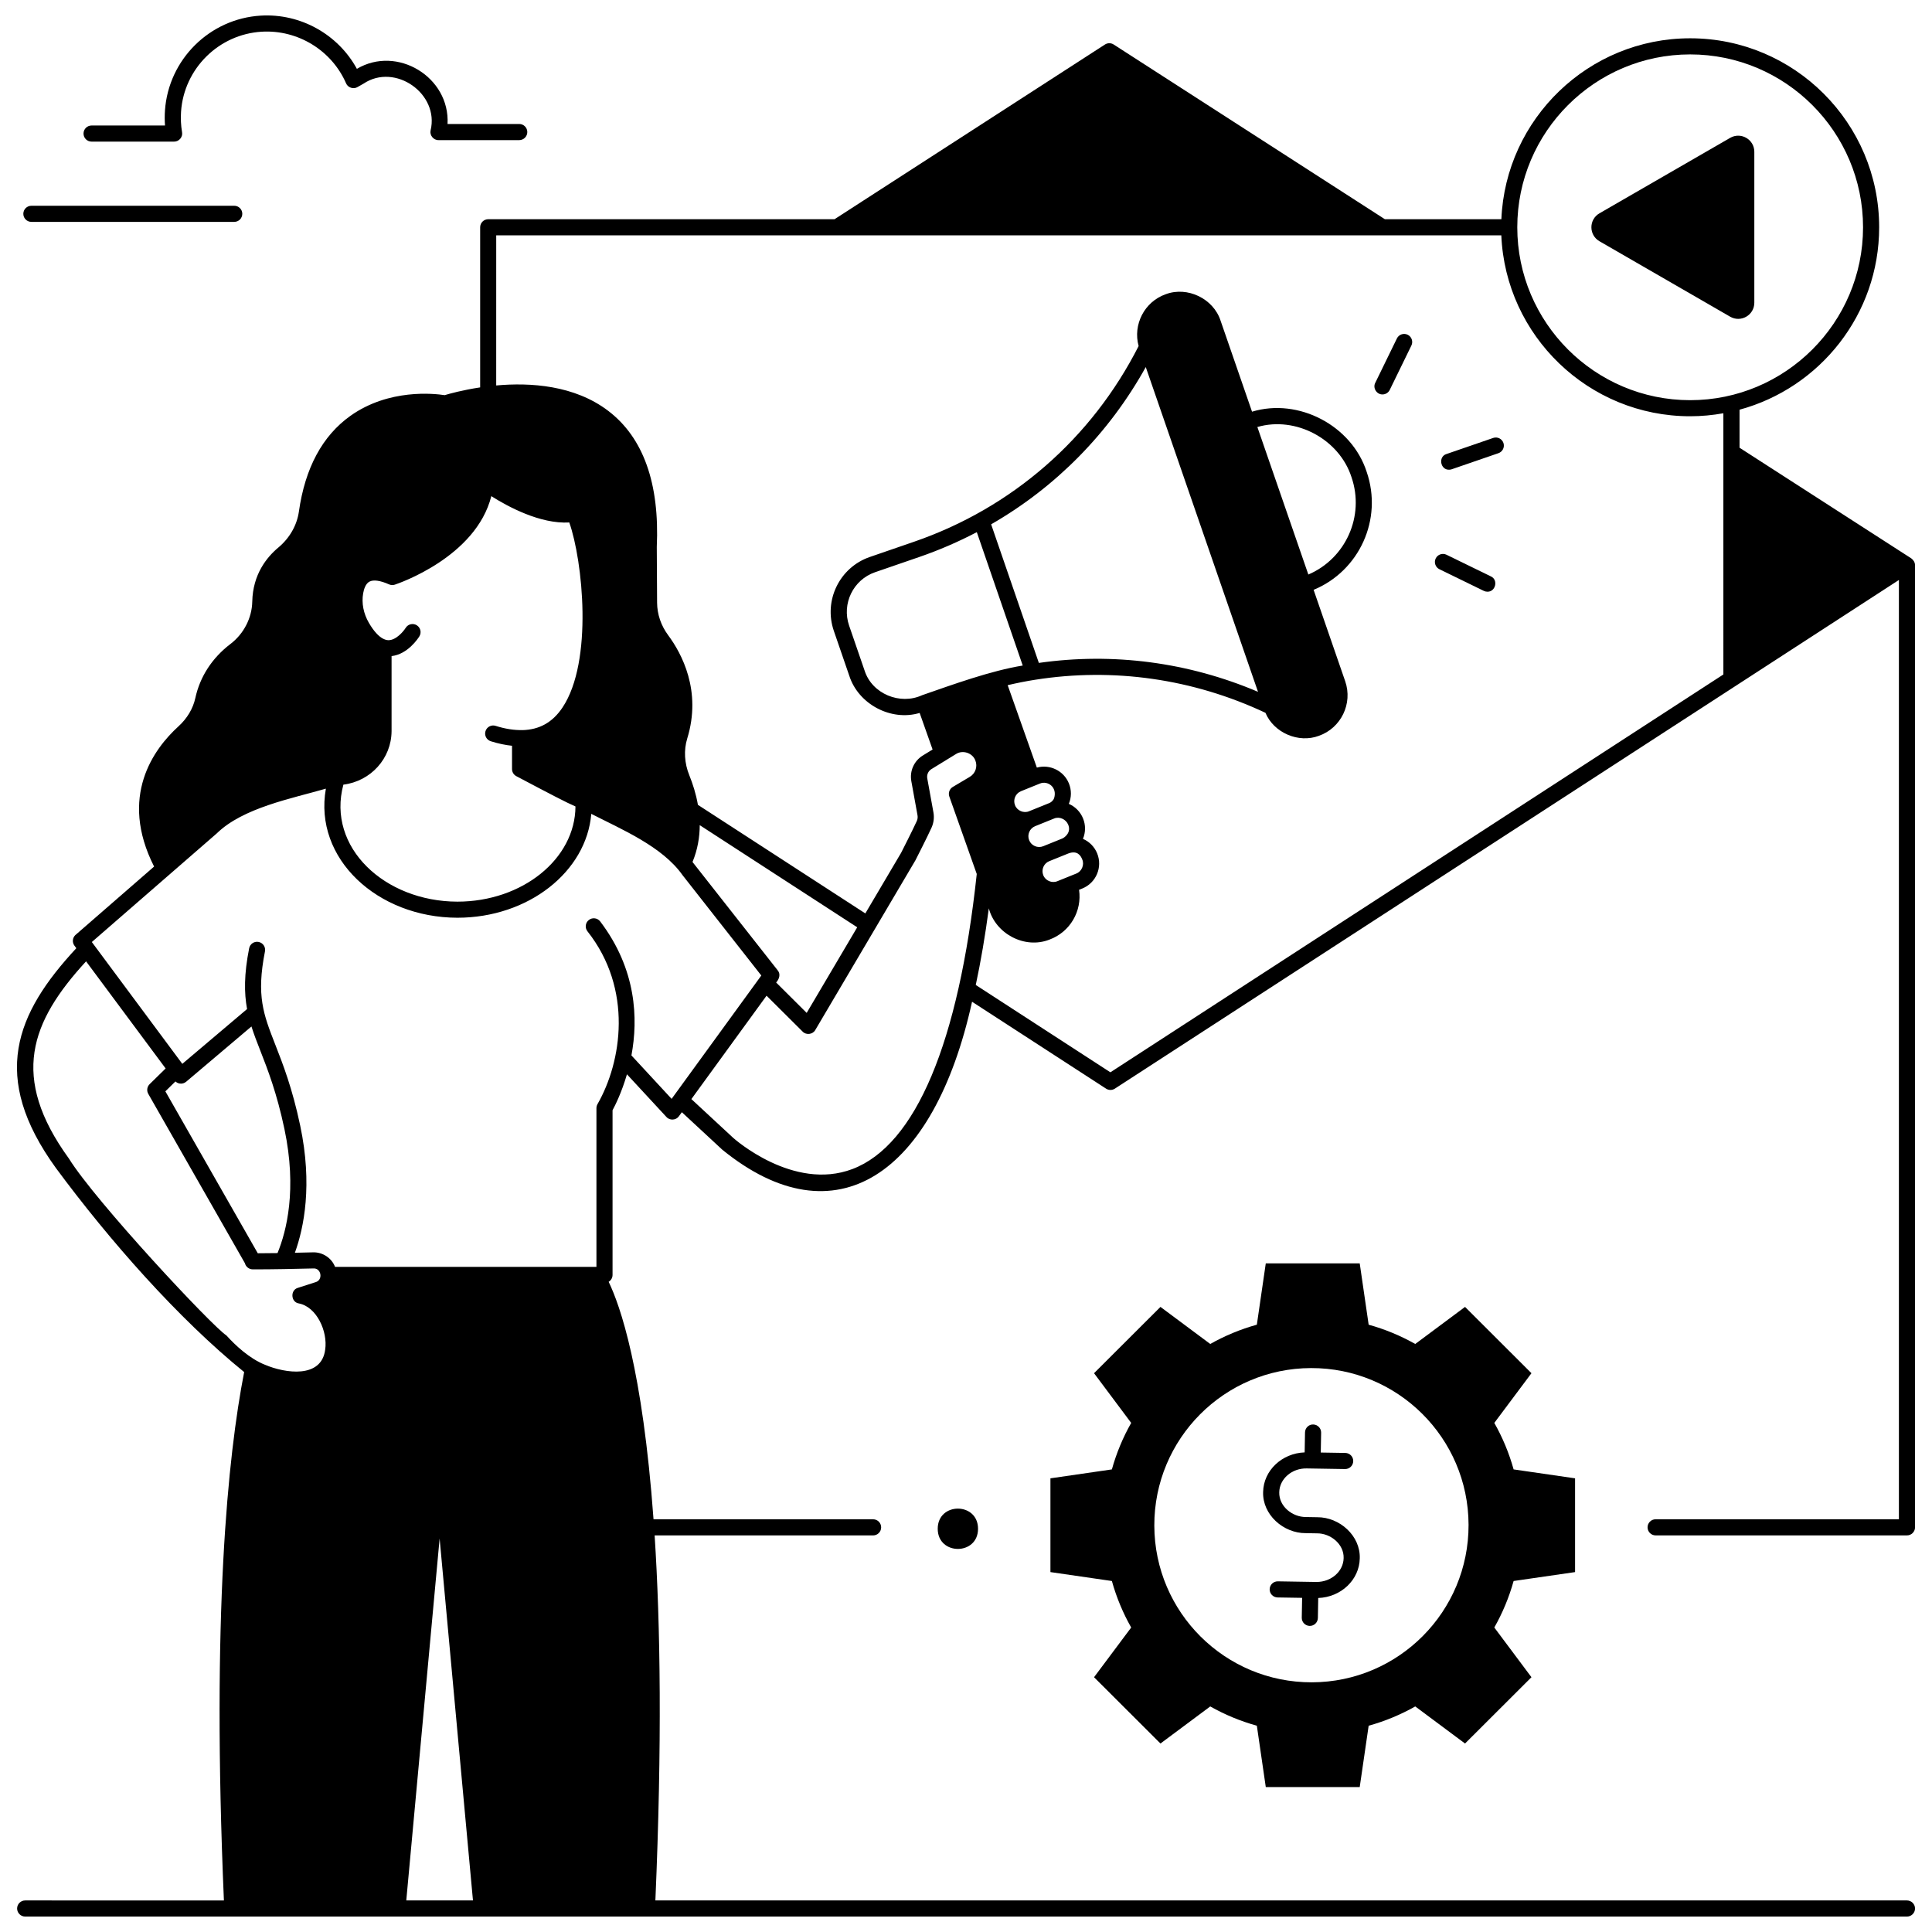
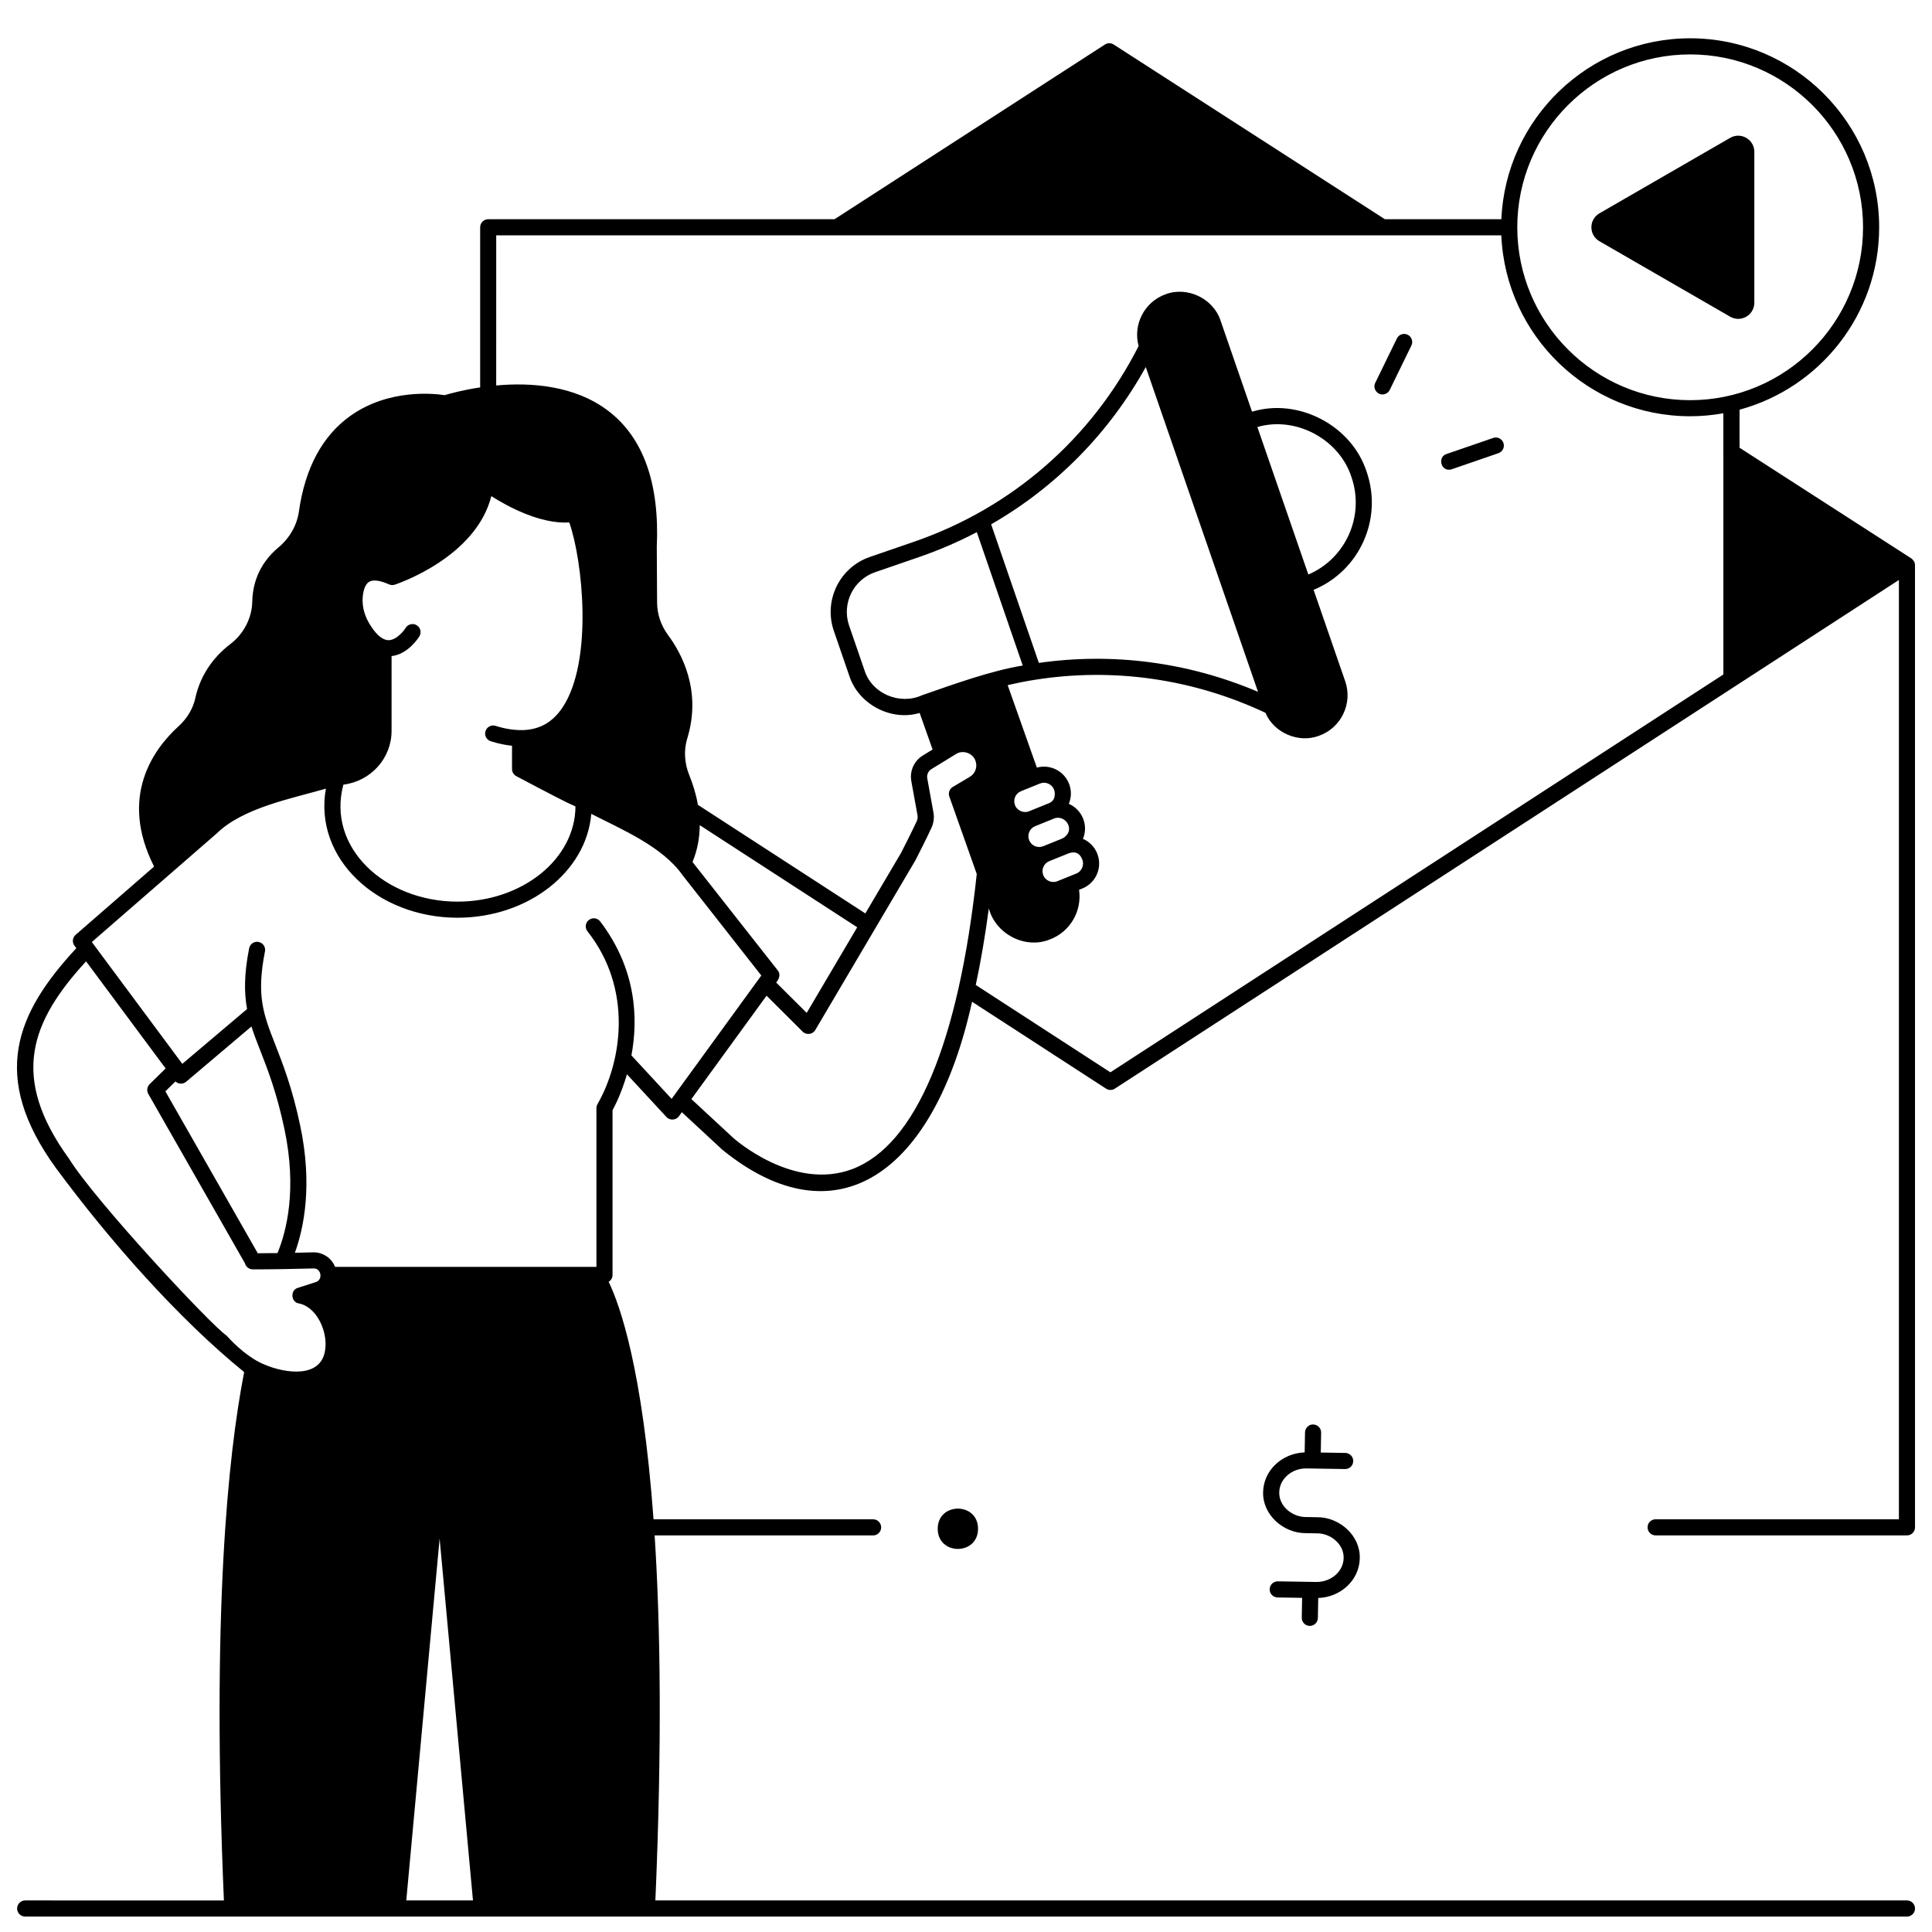
<svg xmlns="http://www.w3.org/2000/svg" width="800px" height="800px" version="1.1" viewBox="144 144 512 512">
  <defs>
    <clipPath id="b">
      <path d="m166 148.09h118v33.906h-118z" />
    </clipPath>
    <clipPath id="a">
      <path d="m148.09 154h503.81v497.9h-503.81z" />
    </clipPath>
  </defs>
  <path d="m539.71 260.06-12.379 4.262c-2.258 0.703-1.625 4.231 0.695 4.156 0.23 0 0.465-0.039 0.695-0.117l12.379-4.262c1.113-0.383 1.707-1.598 1.324-2.715-0.383-1.113-1.602-1.707-2.715-1.324z" />
  <path d="m517.05 232.71c-1.062-0.52-2.34-0.074-2.856 0.984l-5.738 11.766c-0.711 1.371 0.387 3.106 1.918 3.07 0.789 0 1.551-0.441 1.922-1.199l5.738-11.766c0.516-1.059 0.074-2.336-0.984-2.856z" />
-   <path d="m539.1 296.75-11.766-5.738c-1.062-0.52-2.34-0.074-2.856 0.984s-0.074 2.34 0.984 2.856l11.766 5.738c0.301 0.148 0.621 0.215 0.934 0.215 2.176 0.082 2.965-3.148 0.938-4.055z" />
  <path d="m403.19 549.14c0 7.121-10.684 7.121-10.684 0s10.684-7.121 10.684 0" />
  <path d="m567.87 207.93 34.637 19.996c2.848 1.645 6.406-0.41 6.406-3.699v-39.992c0-3.289-3.559-5.344-6.406-3.699l-34.637 19.996c-2.844 1.645-2.844 5.754 0 7.398z" />
  <g clip-path="url(#b)">
-     <path d="m168.27 181.53h21.871c1.285 0.031 2.352-1.23 2.106-2.492-0.305-1.793-0.391-3.633-0.266-5.481 0.793-11.379 9.984-20.477 21.379-21.156 9.543-0.562 18.535 4.926 22.352 13.68 0.465 1.141 1.953 1.633 3.012 1.004l1.633-0.93c8.332-5.559 20.109 2.66 17.754 12.414-0.293 1.277 0.781 2.594 2.09 2.562h21.402c1.18 0 2.137-0.957 2.137-2.137 0-1.18-0.957-2.137-2.137-2.137l-19 0.012c0.684-12.426-13.352-20.953-24.023-14.625-4.984-9.141-14.945-14.738-25.477-14.105-13.527 0.809-24.441 11.609-25.383 25.121-0.094 1.336-0.09 2.672 0.008 3.996l-19.457 0.004c-1.18 0-2.137 0.957-2.137 2.137 0 1.176 0.957 2.133 2.137 2.133z" />
-   </g>
-   <path d="m152.32 202.8h53.754c1.18 0 2.137-0.957 2.137-2.137 0-1.18-0.957-2.137-2.137-2.137l-53.754 0.004c-1.18 0-2.137 0.957-2.137 2.137 0 1.176 0.957 2.133 2.137 2.133z" />
-   <path d="m561.41 560.62v-24.848l-16.285-2.363c-1.211-4.348-2.938-8.48-5.117-12.324l9.844-13.172-17.602-17.57-13.195 9.824c-3.852-2.176-7.992-3.902-12.348-5.109l-2.367-16.258h-24.895l-2.367 16.258c-4.356 1.207-8.496 2.934-12.348 5.109l-13.195-9.824-17.602 17.57 9.844 13.172c-2.18 3.844-3.906 7.977-5.117 12.324l-16.285 2.363v24.848l16.285 2.363c1.211 4.348 2.938 8.48 5.117 12.324l-9.844 13.172 17.602 17.57 13.195-9.824c3.852 2.176 7.992 3.898 12.348 5.109l2.367 16.258h24.895l2.367-16.258c4.356-1.207 8.496-2.934 12.348-5.109l13.195 9.824 17.602-17.57-9.844-13.172c2.18-3.844 3.906-7.977 5.117-12.324zm-69.746 29.211c-22.996 0.066-41.691-18.523-41.758-41.52s18.523-41.691 41.52-41.758c22.996-0.066 41.691 18.523 41.758 41.52 0.066 23-18.523 41.695-41.52 41.758z" />
+     </g>
  <path d="m493.08 546.08-2.992-0.051c-3.641 0.012-7.176-2.867-7.074-6.555 0.062-3.555 3.352-6.422 7.305-6.324l10.133 0.164h0.035c1.164 0 2.113-0.934 2.133-2.102 0.02-1.18-0.922-2.148-2.102-2.168l-6.5-0.105 0.094-5.262c0.02-1.18-0.918-2.152-2.098-2.172-1.176-0.047-2.152 0.918-2.172 2.098l-0.094 5.297c-6.027 0.211-10.906 4.797-11.008 10.5-0.199 5.992 5.34 10.918 11.273 10.902l2.992 0.051c3.633-0.027 7.184 2.875 7.074 6.555-0.062 3.512-3.266 6.328-7.172 6.328h-0.133l-10.133-0.164h-0.035c-1.164 0-2.113 0.934-2.133 2.102-0.02 1.18 0.922 2.148 2.102 2.168l6.5 0.105-0.094 5.262c-0.02 1.18 0.918 2.152 2.098 2.172h0.039c1.16 0 2.113-0.93 2.133-2.098l0.094-5.297c6.027-0.211 10.906-4.797 11.008-10.5 0.207-5.988-5.344-10.945-11.273-10.906z" />
  <g clip-path="url(#a)">
    <path d="m650.52 291.98-45.523-29.328v-10.078c21.289-5.769 37-25.25 37-48.34 0-27.617-22.469-50.086-50.086-50.086-26.902 0-48.91 21.32-50.031 47.949h-30.871l-71.871-46.301c-0.707-0.453-1.609-0.453-2.316 0.004l-71.66 46.297h-91.777c-1.18 0-2.137 0.957-2.137 2.137v42.43c-4.637 0.699-8.117 1.668-9.41 2.059-2.746-0.426-14.797-1.758-24.969 5.477-7.422 5.281-12.02 13.812-13.656 25.359-0.52 3.656-2.461 7.051-5.469 9.562-3.062 2.555-6.746 7.113-6.891 14.312-0.09 4.34-2.25 8.539-5.785 11.23-4.844 3.691-8.062 8.641-9.301 14.316-0.613 2.812-2.164 5.414-4.481 7.523-6.539 5.949-15.859 18.574-6.449 37.148-20.836 18.113-20.844 18.125-20.902 18.184-0.75 0.75-0.836 1.934-0.203 2.781l0.496 0.668c-16.117 17.344-22.949 34.066-5.406 58.262 14.18 19.199 32.523 39.996 49.883 54.066-4.344 22.281-8.625 64.371-5.367 140.03l-52.664-0.004c-1.18 0-2.137 0.957-2.137 2.137 0 1.18 0.957 2.137 2.137 2.137h498.69c1.18 0 2.137-0.957 2.137-2.137 0-1.18-0.957-2.137-2.137-2.137h-331.68c1.785-41.469 1.34-72.949-0.199-96.734h57.895c1.18 0 2.137-0.957 2.137-2.137 0-1.18-0.957-2.137-2.137-2.137h-58.188c-2.898-39.734-8.867-56.68-11.891-62.938 0.617-0.375 1.031-1.047 1.031-1.82v-43.648c0.695-1.277 2.418-4.711 3.816-9.523l10.473 11.32c0.867 0.98 2.551 0.879 3.293-0.195l0.785-1.078 10.727 9.945c29.988 24.375 56.043 6.742 66.18-39.219l32.949 21.367 2.566 1.664c0.352 0.23 0.758 0.344 1.164 0.344s0.809-0.113 1.164-0.344l207.78-134.8v248.92h-64.469c-1.18 0-2.137 0.957-2.137 2.137 0 1.18 0.957 2.137 2.137 2.137h66.605c1.18 0 2.137-0.957 2.137-2.137l-0.008-254.98v-0.004c0.004-0.723-0.398-1.387-0.977-1.793zm-58.609-133.56c25.262 0 45.816 20.555 45.816 45.816s-20.555 45.816-45.816 45.816c-25.262 0-45.816-20.555-45.816-45.816s20.555-45.816 45.816-45.816zm-356.91 193.52c7.266-0.922 12.723-6.934 12.77-14.18v-19.887c4.301-0.488 7.051-4.723 7.367-5.234 0.621-1.004 0.312-2.32-0.691-2.941-1.004-0.621-2.316-0.312-2.938 0.691-0.527 0.852-2.488 3.266-4.551 3.266h-0.035c-0.461-0.008-0.91-0.148-1.344-0.371v0.008c-1.246-0.621-2.555-2.059-3.816-4.227-1.438-2.461-1.977-5.242-1.52-7.832 0.195-1.113 0.645-2.551 1.664-3.094 1.059-0.562 2.856-0.312 5.191 0.727 0.488 0.215 1.035 0.246 1.539 0.074 0.93-0.309 21.48-7.289 25.57-23.453 4.336 2.742 12.941 7.426 20.66 6.973 3.562 10.117 6.371 36.785-1.789 49.027-2.637 3.957-6.133 5.891-10.633 6.004 0.004-0.004 0.004-0.008 0.004-0.012-2.141 0.051-4.492-0.293-7.106-1.117-1.129-0.359-2.324 0.27-2.68 1.395s0.27 2.324 1.395 2.68c2.035 0.645 3.902 1.016 5.633 1.199v6.168c0 0.793 0.438 1.52 1.137 1.887 8.961 4.738 13.344 7.027 15.676 8.027-0.07 13.922-14.082 25.227-31.293 25.227-19.242-0.031-34.676-14.387-30.211-31.004zm-31.004 145.96c-3.766-2.394-34.727-35.562-41.727-46.863-15.703-21.656-10.148-36.27 4.539-52.27l21.086 28.387-4.238 4.156c-0.691 0.68-0.84 1.742-0.359 2.582l25.613 44.883c0.223 0.93 1.105 1.621 2.059 1.617 4.664 0.031 12.094-0.137 16.105-0.238 2.078-0.121 2.582 3.031 0.605 3.617l-4.738 1.523c-2.066 0.594-1.871 3.793 0.254 4.129 4.746 0.91 7.699 7.445 6.981 12.25-0.98 7.711-10.605 6.285-15.961 4-4.102-1.617-7.922-5.223-10.219-7.773zm8.973-75.5c1.953 4.984 4.379 11.188 6.41 20.809 3.379 16.016 0.543 27.098-1.836 32.871-1.836 0.027-3.641 0.043-5.231 0.047l-24.488-42.914 2.672-2.621c0.332 0.312 0.758 0.52 1.215 0.57 0.59 0.066 1.172-0.109 1.625-0.492l17.301-14.645c0.66 2.086 1.461 4.148 2.332 6.375zm47.535 129.32 8.836 95.914h-17.672zm61.48-116.51-10.648-11.512c1.809-9.691 1.363-22.801-8.273-35.5-0.715-0.941-2.055-1.121-2.992-0.41-0.941 0.711-1.125 2.051-0.41 2.992 12.172 15.379 9.09 34.629 2.711 45.773-0.203 0.336-0.312 0.719-0.312 1.109v42.07h-69.27c-0.91-2.367-3.301-3.918-5.82-3.848-1.312 0.031-2.996 0.07-4.824 0.109 2.406-6.637 4.719-18.008 1.414-33.672-2.102-9.965-4.602-16.352-6.609-21.48-3.152-8.059-5.055-12.922-2.734-24.707 0.227-1.156-0.523-2.281-1.684-2.508-1.156-0.234-2.281 0.523-2.508 1.68-1.359 6.902-1.34 11.797-0.551 16.102l-17.16 14.523-23.98-32.285c5.254-4.566 23.156-20.133 33.09-28.77 6.965-6.82 19.883-9.254 28.938-11.875-3.301 18.516 13.66 34.172 34.852 34.207 18.773 0 34.199-12.168 35.48-27.527 8.012 4.094 18.855 8.66 24.184 16.242l20.875 26.598zm28.121-34.051s-22.344-28.438-22.582-28.723c1.363-3.297 1.902-6.606 1.914-9.762l41.734 27.066-13.391 22.688-8.094-8.055c0.805-0.879 1.262-2.199 0.418-3.215zm19.82 52.641c-15.711 5.977-31.469-8.121-31.613-8.25l-11.09-10.281 19.922-27.398 9.57 9.523c0.938 0.98 2.688 0.754 3.344-0.43 0 0 26.516-44.926 26.535-44.965 0.316-0.621 3.125-6.125 4.273-8.66 0.578-1.277 0.75-2.684 0.5-4.066l-1.633-9.004c-0.172-0.953 0.266-1.934 1.09-2.438l6.527-4.004c1.781-1.152 4.383-0.293 5.125 1.695 0.652 1.625 0.031 3.457-1.473 4.352l-4.5 2.672c-0.875 0.52-1.262 1.586-0.922 2.547l7.269 20.52c-4.805 44.785-16.188 71.816-32.926 78.188zm107.46-126.46c-18.504-7.871-38.477-10.461-58.078-7.66l-12.645-36.73c17.121-9.84 31.242-24.137 40.977-41.672zm-0.172-70.176c10.16-2.953 21.695 3.188 24.945 13.285 3.559 10.34-1.551 21.582-11.434 25.809zm-62.18 63.211c-8.496 1.387-18.457 5.012-26.68 7.867-5.824 2.68-13.254-0.355-15.227-6.531l-4.102-11.922c-2-5.805 1.09-12.152 6.879-14.145l11.691-4.027c5.297-1.824 10.395-4.035 15.27-6.59zm185.68 2.367-162.45 105.43-35.676-23.145c1.336-6.242 2.492-13.004 3.461-20.305 1.762 6.746 9.516 10.855 16.043 8.293 5.512-2.019 8.691-7.578 7.871-13.207l0.863-0.348c3.648-1.473 5.414-5.641 3.941-9.289-0.707-1.746-2.047-3.117-3.773-3.867 0.723-1.742 0.734-3.656 0.027-5.406-0.707-1.746-2.047-3.117-3.773-3.867 0.723-1.742 0.734-3.656 0.027-5.406-1.367-3.387-5.062-5.148-8.5-4.203l-7.731-21.844c2.453-0.57 4.91-1.07 7.383-1.449 20.598-3.238 41.684-0.27 60.926 8.773 2.231 5.305 8.773 8.129 14.168 6.098 5.887-2.074 9.012-8.559 6.973-14.453l-8.375-24.23c12.105-5 18.391-18.691 14.066-31.258-3.949-12.281-18.062-19.691-30.383-15.957l-8.336-24.117c-1.887-5.844-8.785-9.172-14.535-7.012-5.648 1.988-8.742 8.039-7.184 13.734-12.453 24.512-33.562 42.922-59.555 51.875l-11.691 4.027c-8.02 2.762-12.289 11.543-9.527 19.574l4.102 11.922c2.422 7.531 11.07 12.109 18.641 9.832l3.43 9.691-2.57 1.574c-2.352 1.441-3.555 4.129-3.062 6.84l1.633 9.004c0.094 0.523 0.031 1.059-0.188 1.539-1.074 2.367-3.785 7.688-4.16 8.426l-9.477 16.055-44.367-28.773c-0.508-2.918-1.367-5.59-2.285-7.848-1.301-3.199-1.496-6.656-0.547-9.734 3.891-12.633-1.488-22.559-5.039-27.352-1.91-2.578-2.93-5.566-2.949-8.641l-0.082-14.758c0.77-16.848-3.559-28.984-12.855-36.07-8.938-6.812-20.625-7.559-29.699-6.738l0.004-39.789h266.36c1.125 26.629 23.133 47.949 50.031 47.949 3.008 0 5.949-0.281 8.816-0.793zm-175.23 43.488-5.019 2.027c-1.465 0.59-3.137-0.121-3.727-1.582-0.59-1.465 0.117-3.137 1.582-3.727l5.019-2.027c1.414-0.609 3.117 0.168 3.727 1.582 0.902 2.082-0.871 3.438-1.582 3.727zm5.328 5.543c0.605 1.414-0.145 3.18-1.582 3.727l-5.019 2.027c-1.418 0.605-3.18-0.145-3.727-1.582-0.59-1.465 0.117-3.137 1.582-3.727h0.004l5.019-2.027c2.379-0.914 3.309 0.512 3.723 1.582zm-8.68-14.977-5.41 2.188c-1.414 0.609-3.18-0.145-3.727-1.582-0.59-1.465 0.117-3.137 1.582-3.727l5.016-2.027c2.039-0.84 4.652 0.93 3.762 3.871-0.156 0.508-0.727 1.078-1.223 1.277z" />
  </g>
</svg>